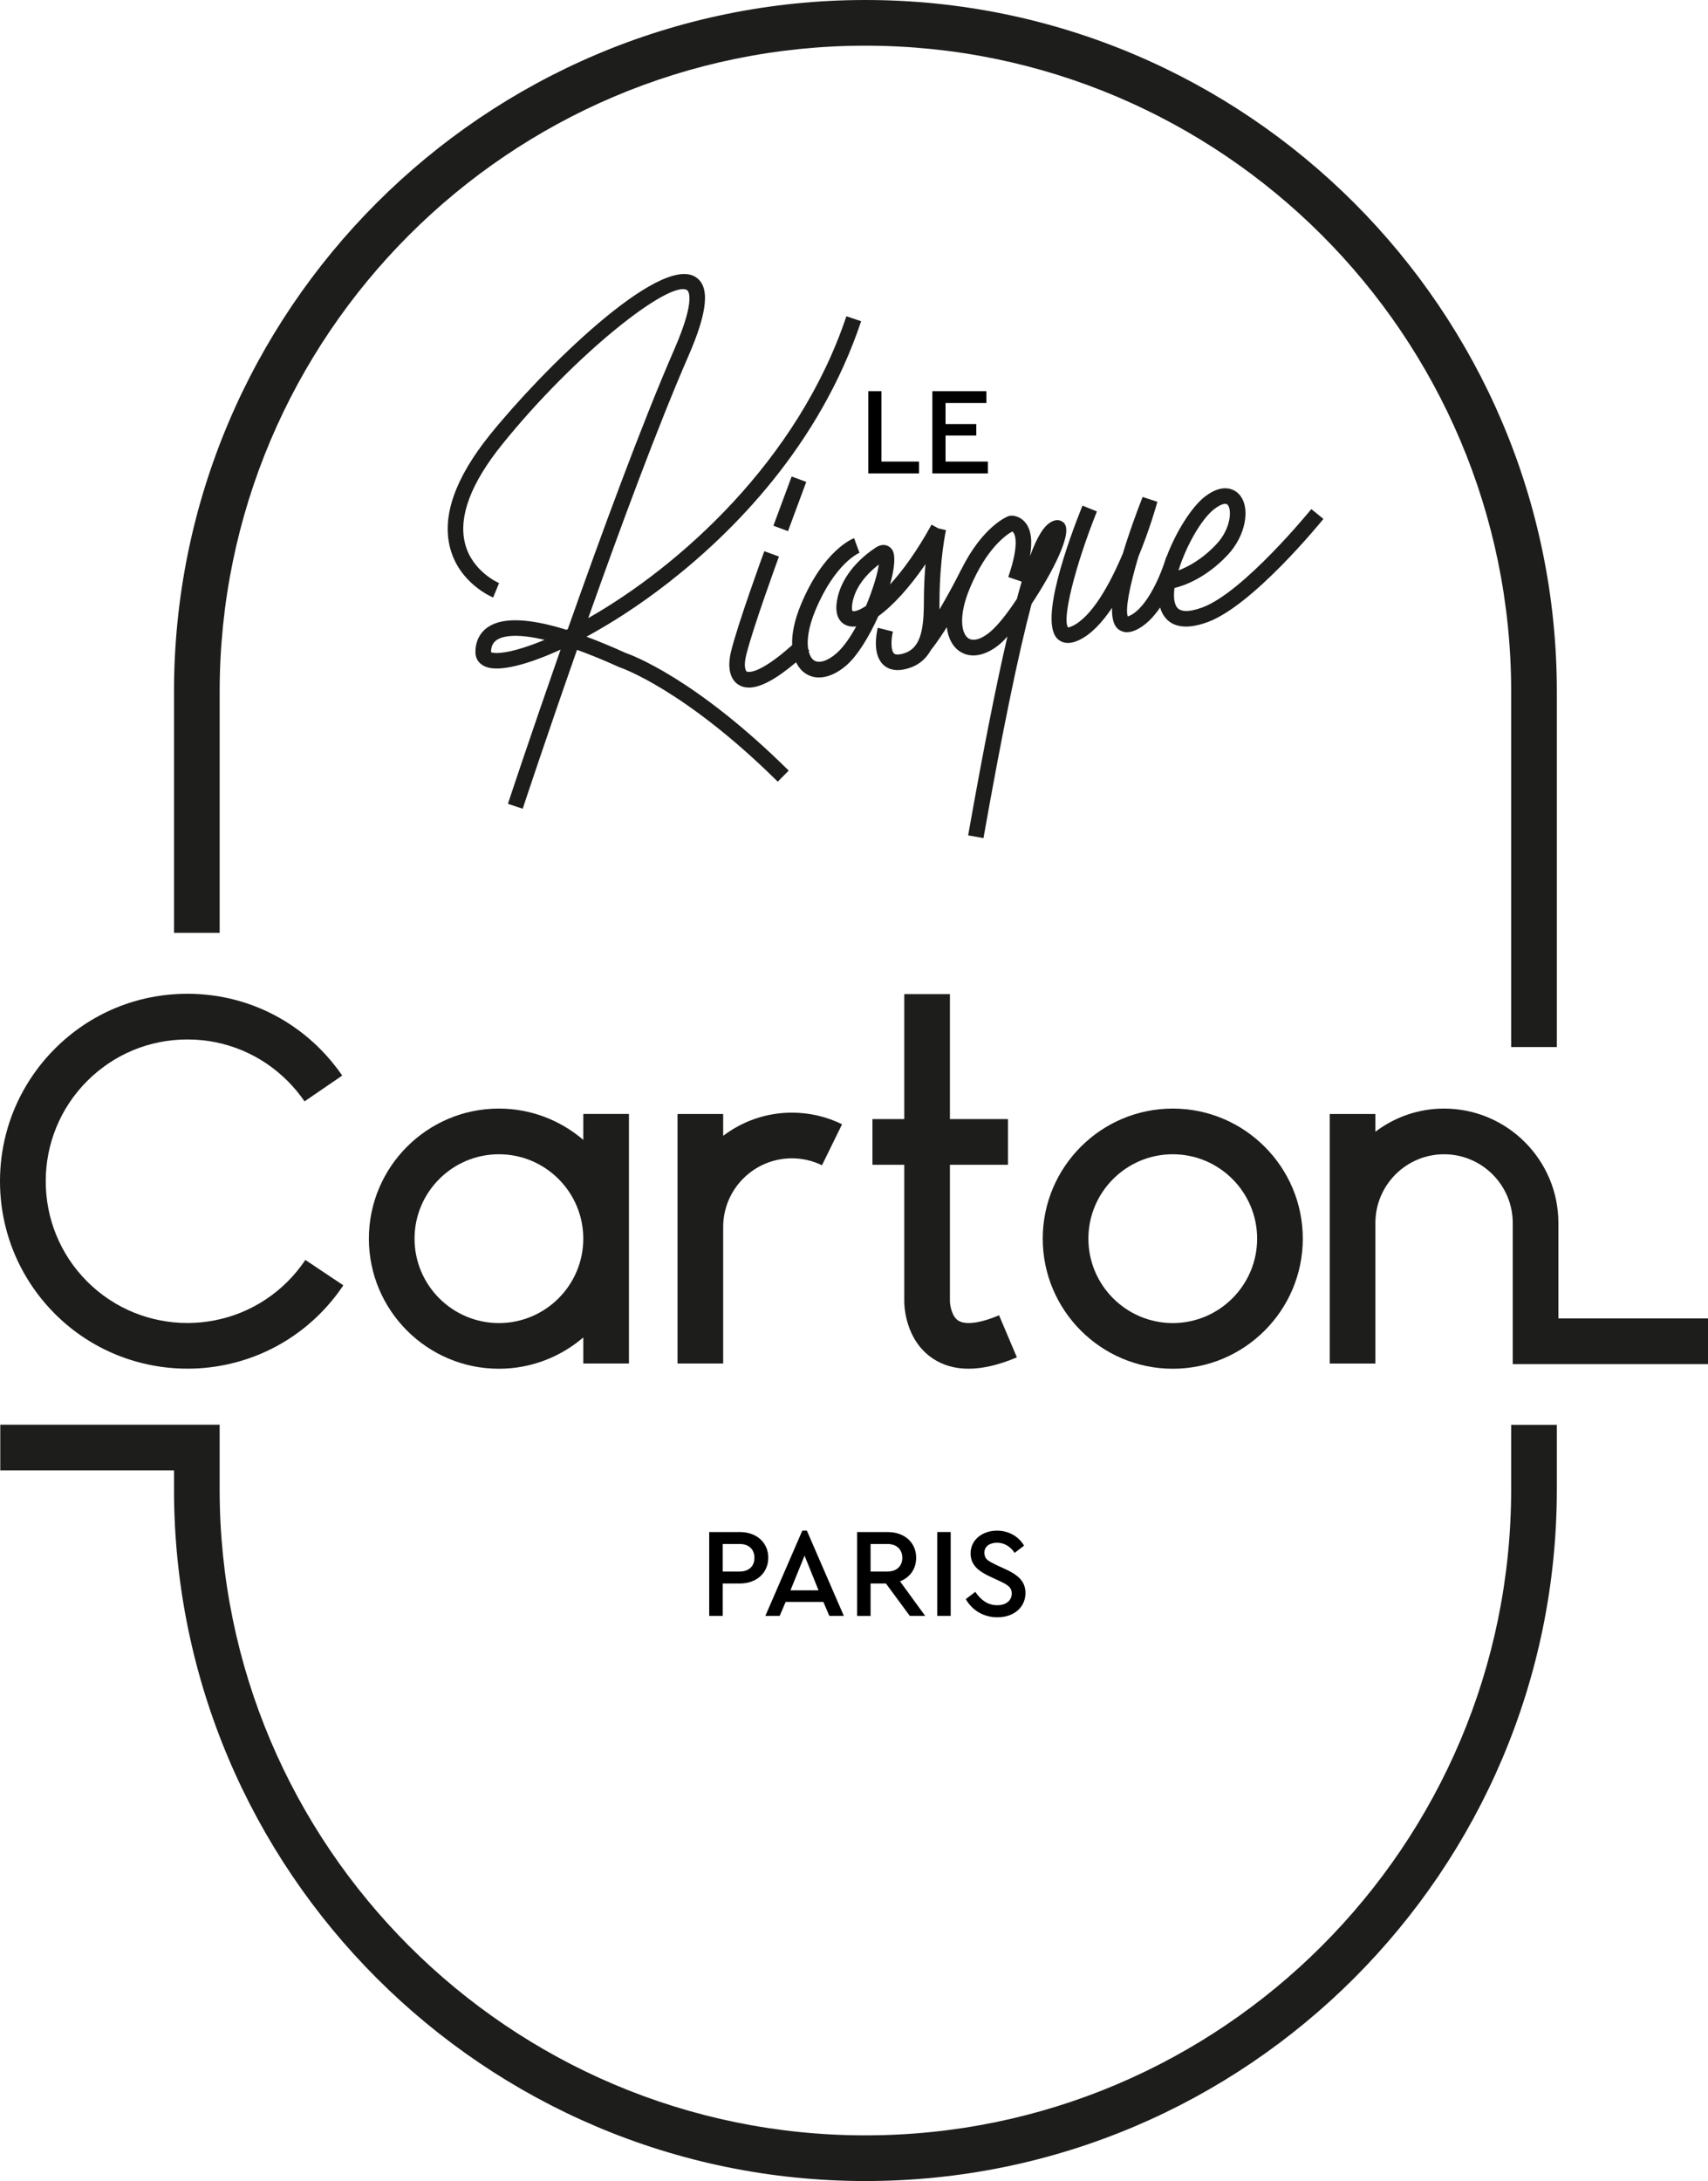
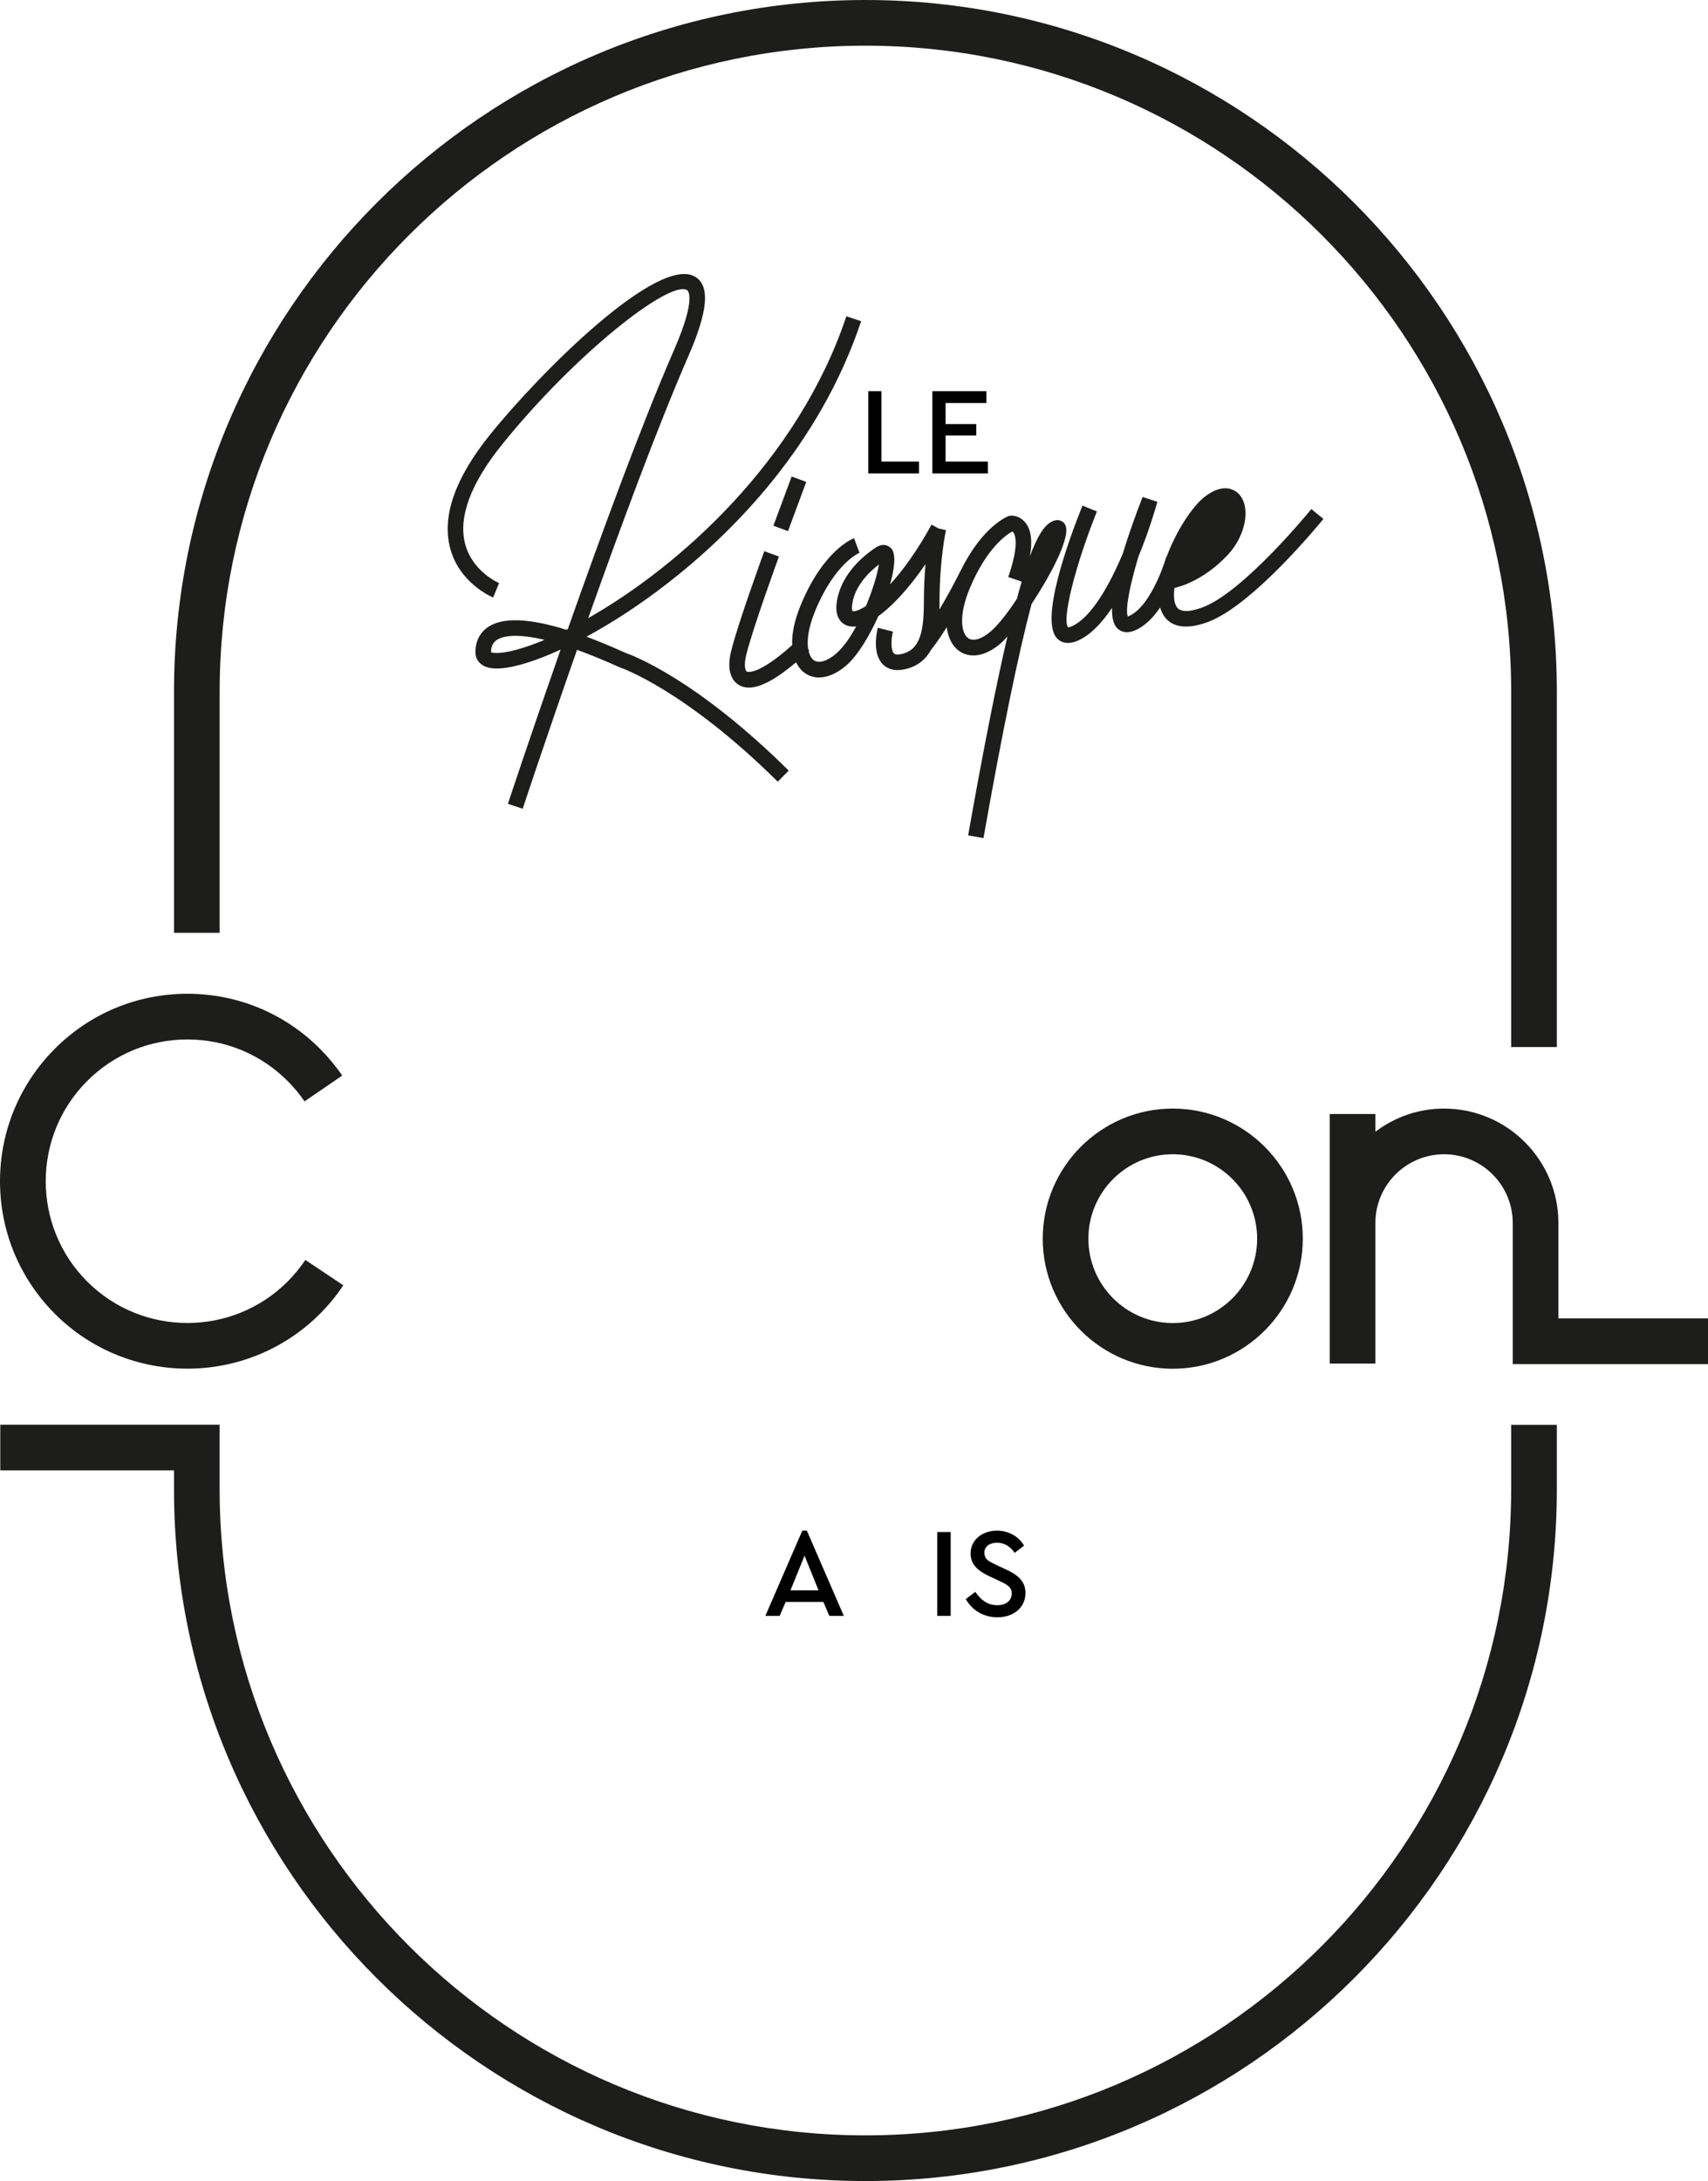
<svg xmlns="http://www.w3.org/2000/svg" id="Calque_1" viewBox="0 0 1088.11 1388.89">
  <path d="M316.61,407.44c-2.58,1.69-3.82,4.26-3.78,7.87.57.44,5.16,1.49,16.57-1.66,5.27-1.46,11.15-3.52,17.51-6.18-7.95-1.9-13.98-2.57-18.53-2.57-6.49,0-9.98,1.37-11.78,2.55Z" style="fill:none; stroke-width:0px;" />
  <path d="M645.59,339.12c-.24-.31-.5-.52-.7-.65-3.57,1.93-16.32,10.31-27.1,36.23-7.12,17.11-5.51,28.41-1.01,31.67,3.18,2.3,8.66.67,14.32-4.24,5.07-4.39,11.01-12.09,16.68-20.69,1.07-4,2.1-7.67,3.09-11.05l-8.55-2.94c7.18-20.87,4.31-26.96,3.26-28.33Z" style="fill:none; stroke-width:0px;" />
  <path d="M542.81,385.69c-.27,2.65.28,3.42.29,3.43,1.17.51,4.24-.4,8.59-3.26,4.35-10.35,7.37-20.5,8.2-26.36-10.08,7.69-16.16,17.02-17.08,26.19Z" style="fill:none; stroke-width:0px;" />
  <path d="M775.02,346.46c9.22-9.88,9.82-21.97,7.06-25-.39-.42-.93-.61-1.58-.61-1.91,0-4.71,1.6-6.93,3.32-8.42,6.52-18.09,23.9-22.79,39.08,5.79-2.19,15.03-6.92,24.24-16.79Z" style="fill:none; stroke-width:0px;" />
  <path d="M373.65,405.43c16.15-8.75,33.92-20.21,51.85-34.16,41.49-32.28,96.52-87.42,123.11-166.72l-9.41-3.15c-30.97,92.39-106.83,159.45-164.46,192.22,20.21-56.98,44.28-122.08,63.88-167.03,12.45-28.56,13.81-44.55,4.28-50.32-23.31-14.12-97.83,59.73-130.71,100.52-22.13,27.45-30.71,51.67-25.49,71.98,5.82,22.62,26.58,31.36,27.47,31.72l3.77-9.17c-.17-.07-17.15-7.35-21.66-25.13-4.34-17.09,3.61-38.34,23.62-63.17,46.47-57.64,106.77-104.95,117.84-98.26.27.16,6.38,4.35-8.23,37.87-20.89,47.91-46.8,118.51-67.78,177.98-.29.15-.59.31-.88.45-23.66-7.39-40.31-8.04-49.69-1.92-5.42,3.54-8.35,9.32-8.27,16.29.06,5.32,3.76,9.07,9.89,10.03,8.76,1.38,24.69-2.78,44.35-11.79-19.21,54.85-33.27,97.32-33.56,98.22l9.42,3.11c.3-.91,14.88-44.95,34.61-101.18,7.8,2.81,16.69,6.41,26.92,11.04l.51.19c.4.13,41.06,13.98,100.45,72.72l6.98-7.05c-59.36-58.71-99.99-73.6-104.07-75-8.85-4-17.1-7.43-24.75-10.27ZM329.41,413.65c-11.41,3.15-16.01,2.1-16.57,1.66-.04-3.61,1.2-6.18,3.78-7.87,1.79-1.17,5.28-2.55,11.78-2.55,4.55,0,10.57.68,18.53,2.57-6.36,2.66-12.25,4.73-17.51,6.18Z" style="fill:#1d1e1c; stroke-width:0px;" />
  <rect x="486.46" y="315.89" width="33.44" height="9.92" transform="translate(27.3 680.95) rotate(-69.64)" style="fill:#1d1e1c; stroke-width:0px;" />
  <path d="M678.29,333.55c-.58-.77-3.79-4.43-9.52-.64-3.57,2.37-7.58,7.66-12.63,21.32,1.69-9.65.78-16.63-2.68-21.15-2.89-3.77-7.01-4.91-9.63-4.7l-1.35.28c-.71.26-16.28,6.25-30.04,33.93l-.03-.02c-5.29,10.52-9.98,18.92-13.92,25.53.03-1.76.04-3.43.04-4.94.04-27.29,4.08-45.39,4.12-45.57l-4.84-1.11-4.35-2.39c-9.35,17.03-18.51,29.42-26.43,38.09,2.92-10.35,3.74-19.02,1.1-22.5-1.81-2.38-5.6-4.05-10.3-.94-14.51,9.62-23.59,22.72-24.91,35.95-1.01,10.16,4.66,13.06,7.15,13.83,1.64.51,3.44.63,5.39.36-3.85,7.1-8.21,13.38-12.73,17.29-5.68,4.91-11.17,6.51-14.32,4.24-1.48-1.07-2.59-3.08-3.24-5.8.15-.14.28-.25.42-.39l-.72-.77c-.94-5.61.11-14.02,4.55-24.7,12.64-30.38,27.98-36.67,28.13-36.73l-1.74-4.64-1.69-4.66c-.78.28-19.34,7.34-33.86,42.23-4.34,10.41-5.88,19.01-5.6,25.85-22.51,20.14-28.81,16.9-28.88,16.86-1-.58-2-3.89-.45-10.3,4.11-17.04,20.74-62.5,20.91-62.96l-9.32-3.41c-.69,1.89-16.99,46.46-21.23,64.04-2.46,10.16-.6,17.89,5.1,21.21,1.86,1.08,3.96,1.62,6.32,1.62,7.4,0,17.37-5.4,30.06-16.13,1.41,2.94,3.29,5.21,5.42,6.75,2.72,1.97,5.84,2.94,9.17,2.94,5.48,0,11.56-2.62,17.44-7.71,7.04-6.09,14.56-18.4,20.36-31.33,9.37-6.75,19.92-18.36,30.04-33.13-.59,6.8-1.02,14.85-1.03,23.93-.02,19.3-2.44,30.96-14.68,33.39-2.18.44-3.68.26-4.43-.53-2.11-2.21-1.71-9.46-.62-13.85l-9.62-2.43c-.66,2.62-3.64,16.07,3.03,23.1,1.78,1.88,4.79,3.85,9.57,3.85,1.21,0,2.54-.13,3.99-.41,8.67-1.72,14-6.48,17.3-12.44.99-1.2,4.54-5.68,10.07-14.45.85,7.29,3.91,12.28,7.72,15.04,7.2,5.21,17.15,3.42,26.62-4.77,1.21-1.04,2.65-2.54,4.28-4.38-6.77,29.04-14.94,69.68-25.03,126.67l9.77,1.73c11.88-67.07,22.09-116.86,30.64-149.1,13.14-19.84,25.98-44.51,21.05-51ZM551.69,385.86c-4.35,2.86-7.42,3.77-8.59,3.26,0,0-.56-.78-.29-3.43.92-9.17,7-18.5,17.08-26.19-.83,5.86-3.86,16.01-8.2,26.36ZM647.78,381.44c-5.68,8.61-11.61,16.31-16.68,20.69-5.66,4.9-11.14,6.53-14.32,4.24-4.51-3.26-6.11-14.55,1.01-31.67,10.79-25.92,23.53-34.3,27.1-36.23.2.13.47.34.7.65,1.05,1.37,3.92,7.46-3.26,28.33l8.55,2.94c-.99,3.37-2.02,7.05-3.09,11.05Z" style="fill:#1d1e1c; stroke-width:0px;" />
-   <path d="M835.4,324.2c-.43.53-43.36,53.19-69.61,62.69-8.83,3.2-14.37,2.91-16.44-.85-1.48-2.68-1.75-6.77-1.13-11.61,5.24-1.23,19.71-5.85,34.04-21.19,11.38-12.19,14.72-30.15,7.15-38.46-1.94-2.13-9.23-8.27-21.92,1.55-8.09,6.27-18.28,22.1-24.31,38.27l-.16-.05c-2.49,8.75-11.6,32.58-23.82,37.75-.28.12-.51.2-.7.25-1.74-4.2,1.07-19.1,6.76-38.1,7.38-17.88,11.69-33.5,12.07-34.89l-9.41-3.1c-3.97,10.16-8.72,23.15-12.55,35.91-8.41,19.96-19.91,40.62-32.38,46.36-1.62.75-2.49.8-2.45.9-4.25-4.55,4.29-39.11,18.27-73.96l-9.2-3.7c-8.73,21.76-27.76,73.57-15.91,84.84,1.43,1.36,3.58,2.62,6.67,2.62,1.89,0,4.14-.47,6.77-1.69,7.85-3.61,15-11.29,21.29-20.67-.14,5.97.84,10.59,3.37,13.05,1.62,1.58,5.24,3.86,11.26,1.31,6.39-2.7,11.71-8.27,16.01-14.57.41,1.41.93,2.74,1.6,3.96,2.27,4.13,6.61,8.17,14.89,8.17,3.7,0,8.19-.81,13.63-2.78,28.82-10.43,72.1-63.52,73.93-65.77l-7.7-6.25ZM773.57,324.17c2.22-1.72,5.02-3.32,6.93-3.32.65,0,1.19.18,1.58.61,2.77,3.03,2.17,15.13-7.06,25-9.22,9.87-18.45,14.6-24.24,16.79,4.7-15.18,14.37-32.56,22.79-39.08Z" style="fill:#1d1e1c; stroke-width:0px;" />
+   <path d="M835.4,324.2c-.43.53-43.36,53.19-69.61,62.69-8.83,3.2-14.37,2.91-16.44-.85-1.48-2.68-1.75-6.77-1.13-11.61,5.24-1.23,19.71-5.85,34.04-21.19,11.38-12.19,14.72-30.15,7.15-38.46-1.94-2.13-9.23-8.27-21.92,1.55-8.09,6.27-18.28,22.1-24.31,38.27l-.16-.05c-2.49,8.75-11.6,32.58-23.82,37.75-.28.12-.51.2-.7.25-1.74-4.2,1.07-19.1,6.76-38.1,7.38-17.88,11.69-33.5,12.07-34.89l-9.41-3.1c-3.97,10.16-8.72,23.15-12.55,35.91-8.41,19.96-19.91,40.62-32.38,46.36-1.62.75-2.49.8-2.45.9-4.25-4.55,4.29-39.11,18.27-73.96l-9.2-3.7c-8.73,21.76-27.76,73.57-15.91,84.84,1.43,1.36,3.58,2.62,6.67,2.62,1.89,0,4.14-.47,6.77-1.69,7.85-3.61,15-11.29,21.29-20.67-.14,5.97.84,10.59,3.37,13.05,1.62,1.58,5.24,3.86,11.26,1.31,6.39-2.7,11.71-8.27,16.01-14.57.41,1.41.93,2.74,1.6,3.96,2.27,4.13,6.61,8.17,14.89,8.17,3.7,0,8.19-.81,13.63-2.78,28.82-10.43,72.1-63.52,73.93-65.77l-7.7-6.25ZM773.57,324.17Z" style="fill:#1d1e1c; stroke-width:0px;" />
  <path d="M553.14,249.11h8.41v44.82h23.95v7.54h-32.36v-52.36Z" style="fill:#000; stroke-width:0px;" />
  <path d="M593.97,249.11h34.43v7.54h-26.02v13.4h19.59v7.3h-19.59v16.58h26.97v7.54h-35.38v-52.36Z" style="fill:#000; stroke-width:0px;" />
  <path d="M962.71,948.41c0,226.84-184.55,411.39-411.39,411.39s-411.39-184.55-411.39-411.39v-41.08h-.01v-.07H.18v29.09h110.67v12.06c0,242.88,197.6,440.48,440.48,440.48s440.48-197.6,440.48-440.48v-41.08h-29.09v41.08Z" style="fill:#1d1e1c; stroke-width:0px;" />
  <path d="M139.94,440.48c0-226.84,184.55-411.39,411.39-411.39s411.39,184.55,411.39,411.39v226.27h29.09v-226.27C991.81,197.6,794.21,0,551.33,0S110.85,197.6,110.85,440.48v153.54h29.09v-153.54Z" style="fill:#1d1e1c; stroke-width:0px;" />
  <path d="M119.38,871.57c30.58,0,61.15-11.63,84.43-34.92,5.57-5.58,10.58-11.68,14.91-18.15l-24.19-16.17c-3.27,4.89-7.07,9.52-11.29,13.75-35.21,35.2-92.47,35.21-127.7,0-35.21-35.21-35.21-92.5,0-127.7,17.05-17.05,39.73-26.45,63.84-26.45s46.8,9.4,63.85,26.45c3.98,3.98,7.61,8.35,10.78,12.98l24.01-16.43c-4.19-6.11-8.97-11.87-14.22-17.12-22.54-22.55-52.52-34.97-84.42-34.97s-61.87,12.42-84.41,34.97c-8.01,8.01-14.72,16.98-20.07,26.62-9.71,17.49-14.9,37.24-14.9,57.8s5.19,40.31,14.9,57.8c5.35,9.64,12.06,18.61,20.07,26.62,23.27,23.27,53.84,34.91,84.41,34.91Z" style="fill:#1d1e1c; stroke-width:0px;" />
  <path d="M747.13,705.94c-45.68,0-82.84,37.16-82.84,82.84s37.16,82.84,82.84,82.84,82.84-37.16,82.84-82.84-37.16-82.84-82.84-82.84ZM747.13,842.53c-29.64,0-53.75-24.11-53.75-53.75s24.11-53.75,53.75-53.75,53.75,24.11,53.75,53.75-24.11,53.75-53.75,53.75Z" style="fill:#1d1e1c; stroke-width:0px;" />
  <path d="M919.96,705.94c-16.43,0-31.55,5.53-43.74,14.74v-11.29h-29.09v158.91h29.09v-89.51c0-24.13,19.62-43.75,43.74-43.75s43.75,19.62,43.75,43.75v89.88h124.4v-29.09h-95.31v-60.79c0-40.16-32.68-72.84-72.84-72.84Z" style="fill:#1d1e1c; stroke-width:0px;" />
-   <path d="M610.48,840.96c-4.18-2.7-5.27-9.96-5.32-12.15v-87.08h37v-29.09h-37v-79.59h-29.09v79.59h-20.25v29.09h20.25v87.08c0,2.48.51,24.58,18.27,36.35,6.48,4.3,14.06,6.44,22.66,6.44,9.13,0,19.43-2.41,30.82-7.24l-11.35-26.79c-12,5.08-21.47,6.3-26,3.38Z" style="fill:#1d1e1c; stroke-width:0px;" />
-   <path d="M371.59,725.87c-14.48-12.39-33.24-19.93-53.75-19.93-45.68,0-82.84,37.16-82.84,82.84s37.16,82.84,82.84,82.84c20.51,0,39.27-7.53,53.75-19.93v16.59h29.09v-158.91h-29.09v16.48ZM317.84,842.53c-29.64,0-53.75-24.11-53.75-53.75s24.11-53.75,53.75-53.75,53.75,24.11,53.75,53.75-24.11,53.75-53.75,53.75Z" style="fill:#1d1e1c; stroke-width:0px;" />
-   <path d="M460.71,723.28v-13.9h-29.09v158.91h29.09v-86.91c0-24.13,19.62-43.75,43.74-43.75,6.75,0,13.21,1.49,19.2,4.42l12.8-26.12c-10.02-4.91-20.78-7.39-32-7.39-16.43,0-31.55,5.53-43.74,14.74Z" style="fill:#1d1e1c; stroke-width:0px;" />
-   <path d="M460.4,1008.38h10.92c10.76,0,18.12-6.88,18.12-16.43s-7.36-16.34-18.12-16.34h-19.5v53.4h8.58v-20.63ZM460.4,983.21h10.76c6.07,0,9.46,3.56,9.46,8.81s-3.4,8.74-9.46,8.74h-10.76v-17.55Z" style="fill:#000; stroke-width:0px;" />
  <path d="M496.71,1029l3.8-8.9h24.03l3.8,8.9h9.23l-23.54-54.28h-2.91l-23.54,54.28h9.14ZM512.56,990.65l8.9,22.08h-17.88l8.98-22.08Z" style="fill:#000; stroke-width:0px;" />
-   <path d="M554.61,1008.38h9.79l15.21,20.63h9.79l-16.02-22c6.39-2.51,10.28-8.01,10.28-15.05,0-9.62-7.36-16.34-18.12-16.34h-19.5v53.4h8.58v-20.63ZM554.61,983.21h10.76c5.9,0,9.46,3.56,9.46,8.81s-3.56,8.74-9.46,8.74h-10.76v-17.55Z" style="fill:#000; stroke-width:0px;" />
  <rect x="597.07" y="975.6" width="8.58" height="53.4" style="fill:#000; stroke-width:0px;" />
  <path d="M635.33,1022.2c-6.15,0-10.43-3.32-14-8.49l-6.07,4.61c4.13,7.2,11.41,11.58,20.14,11.58,10.28,0,17.88-6.15,17.88-15.45,0-7.05-4.13-11.25-12.78-15.21l-5.99-2.75c-5.26-2.67-7.12-3.4-7.44-7.61,0-4.2,3.56-6.47,8.09-6.47s8.42,2.27,11.24,6.47l5.99-4.61c-3.32-5.75-9.71-9.55-17.23-9.55-9.22,0-16.83,5.75-16.83,14.48,0,7.12,4.69,11.24,12.46,14.8l5.91,2.76c5.58,2.59,7.84,4.2,7.84,8,0,4.53-3.71,7.44-9.22,7.44Z" style="fill:#000; stroke-width:0px;" />
</svg>